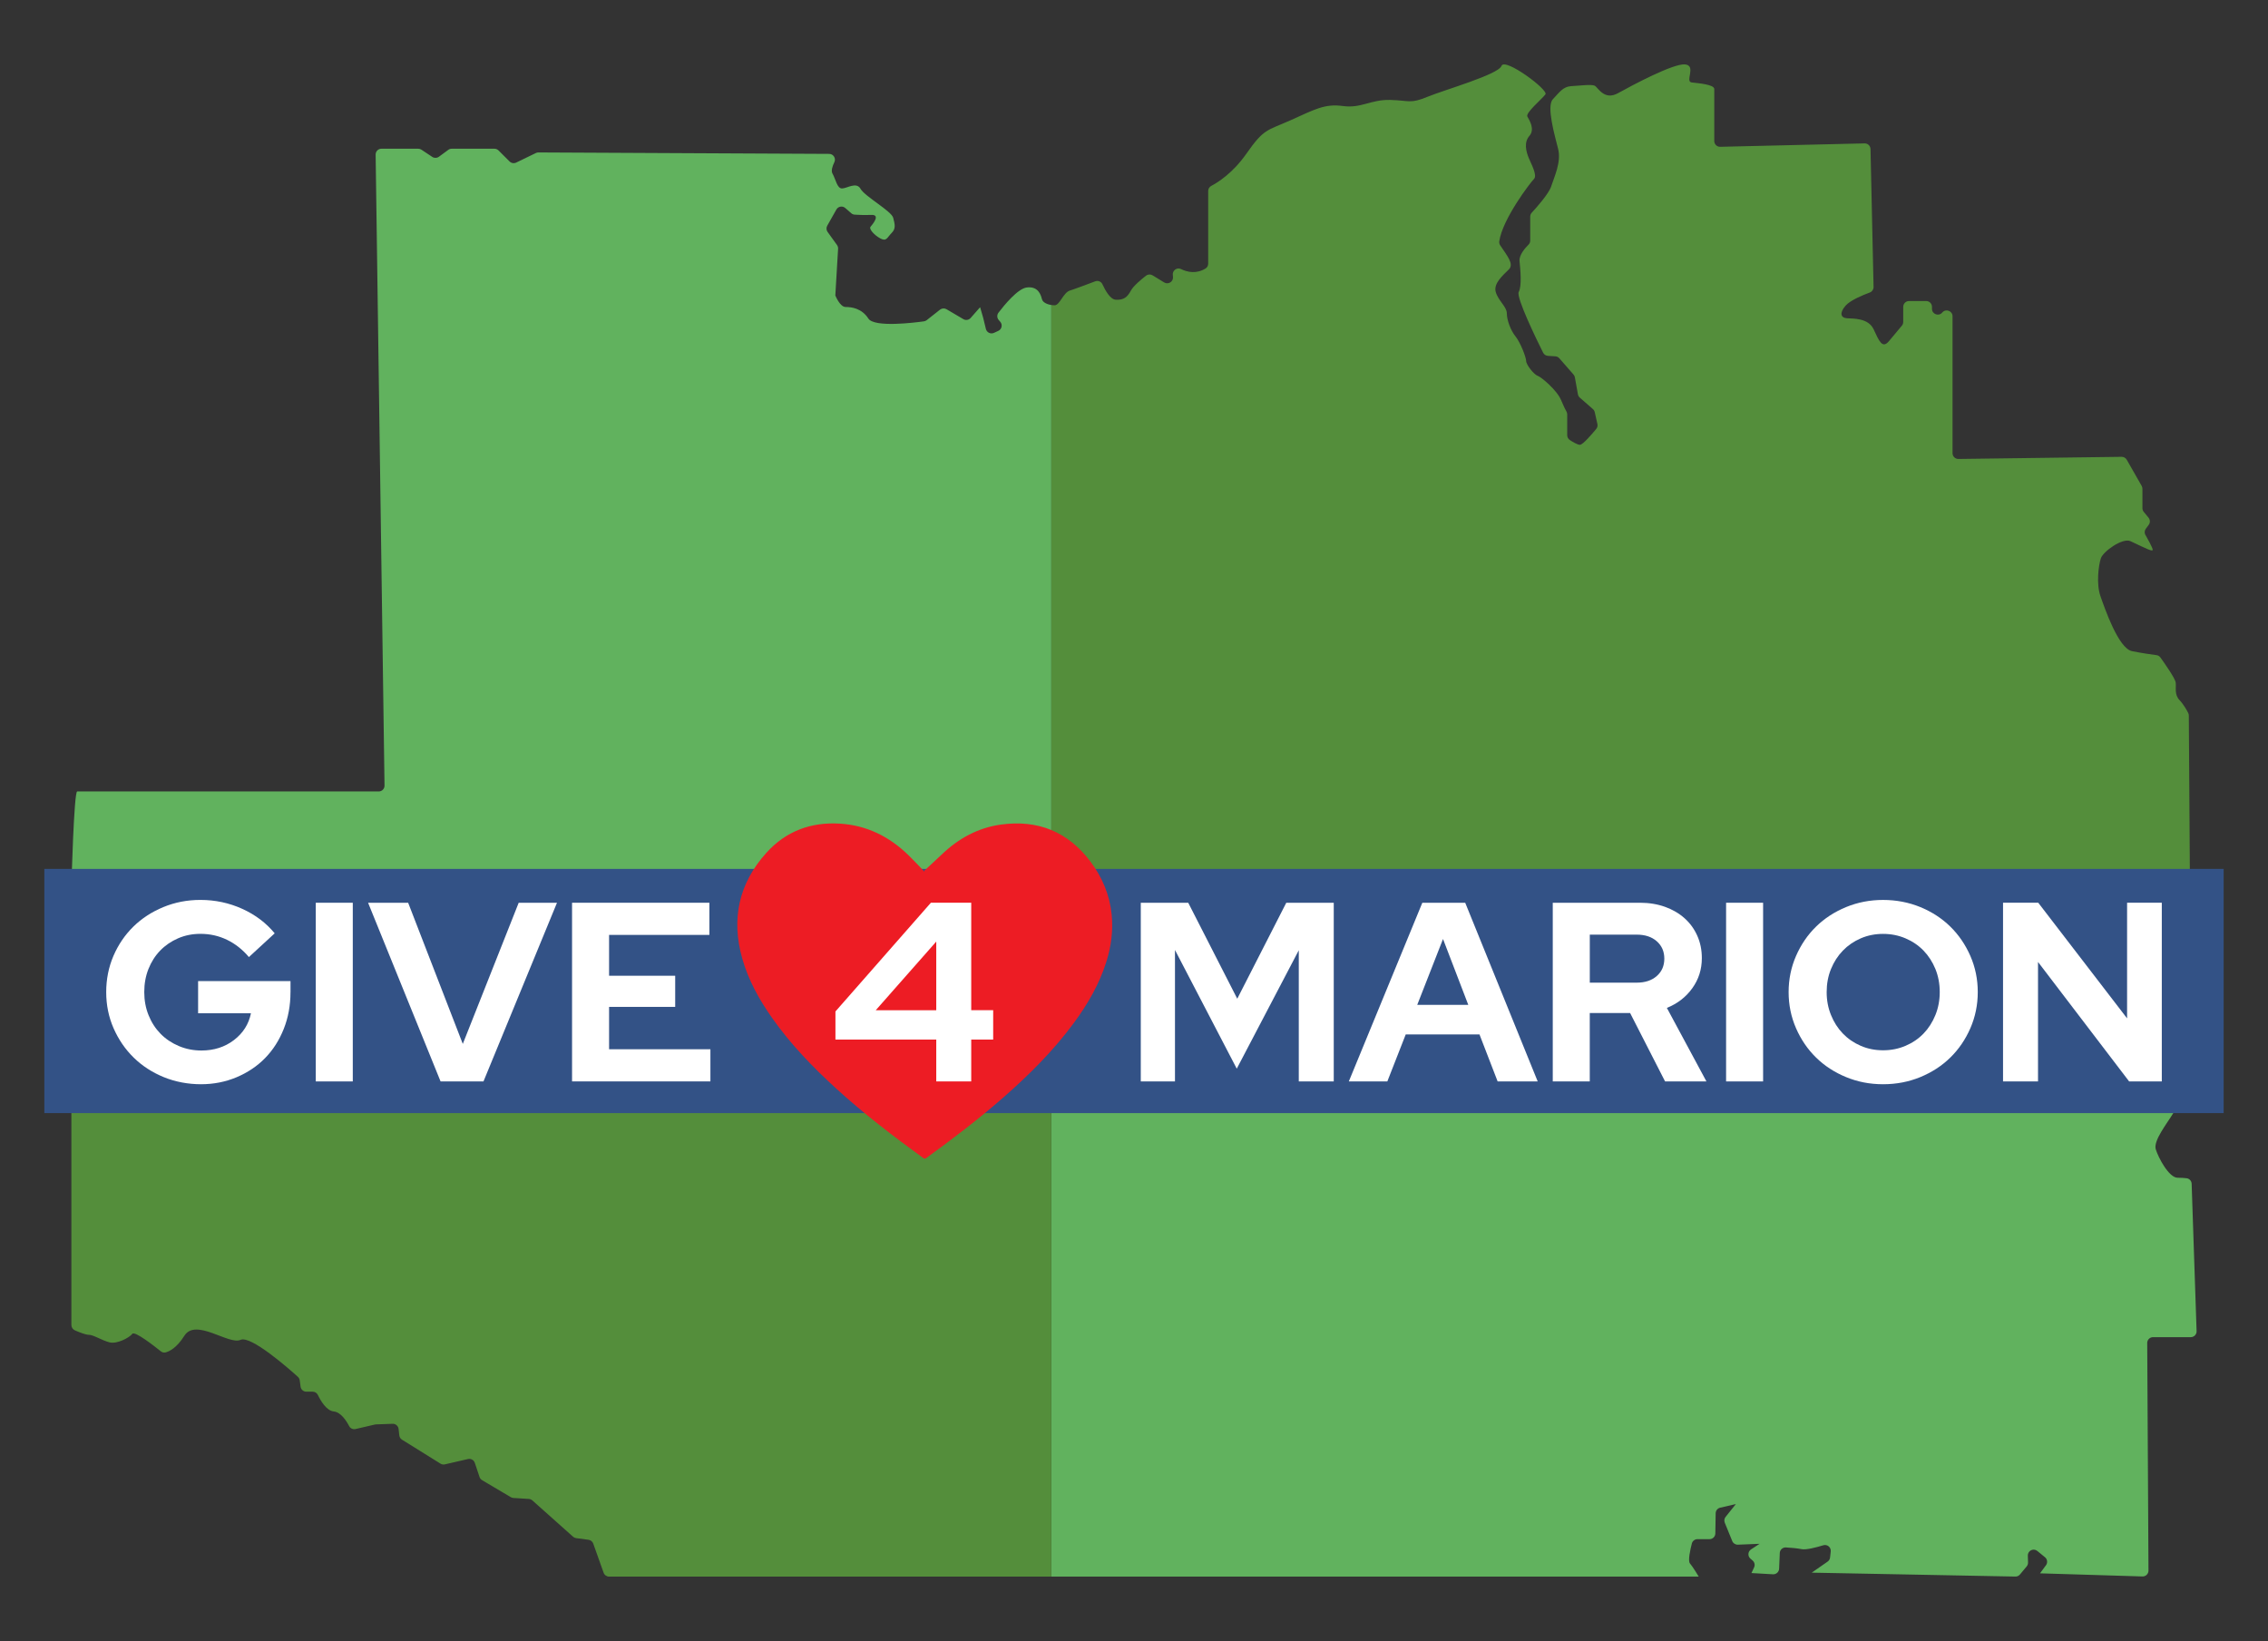
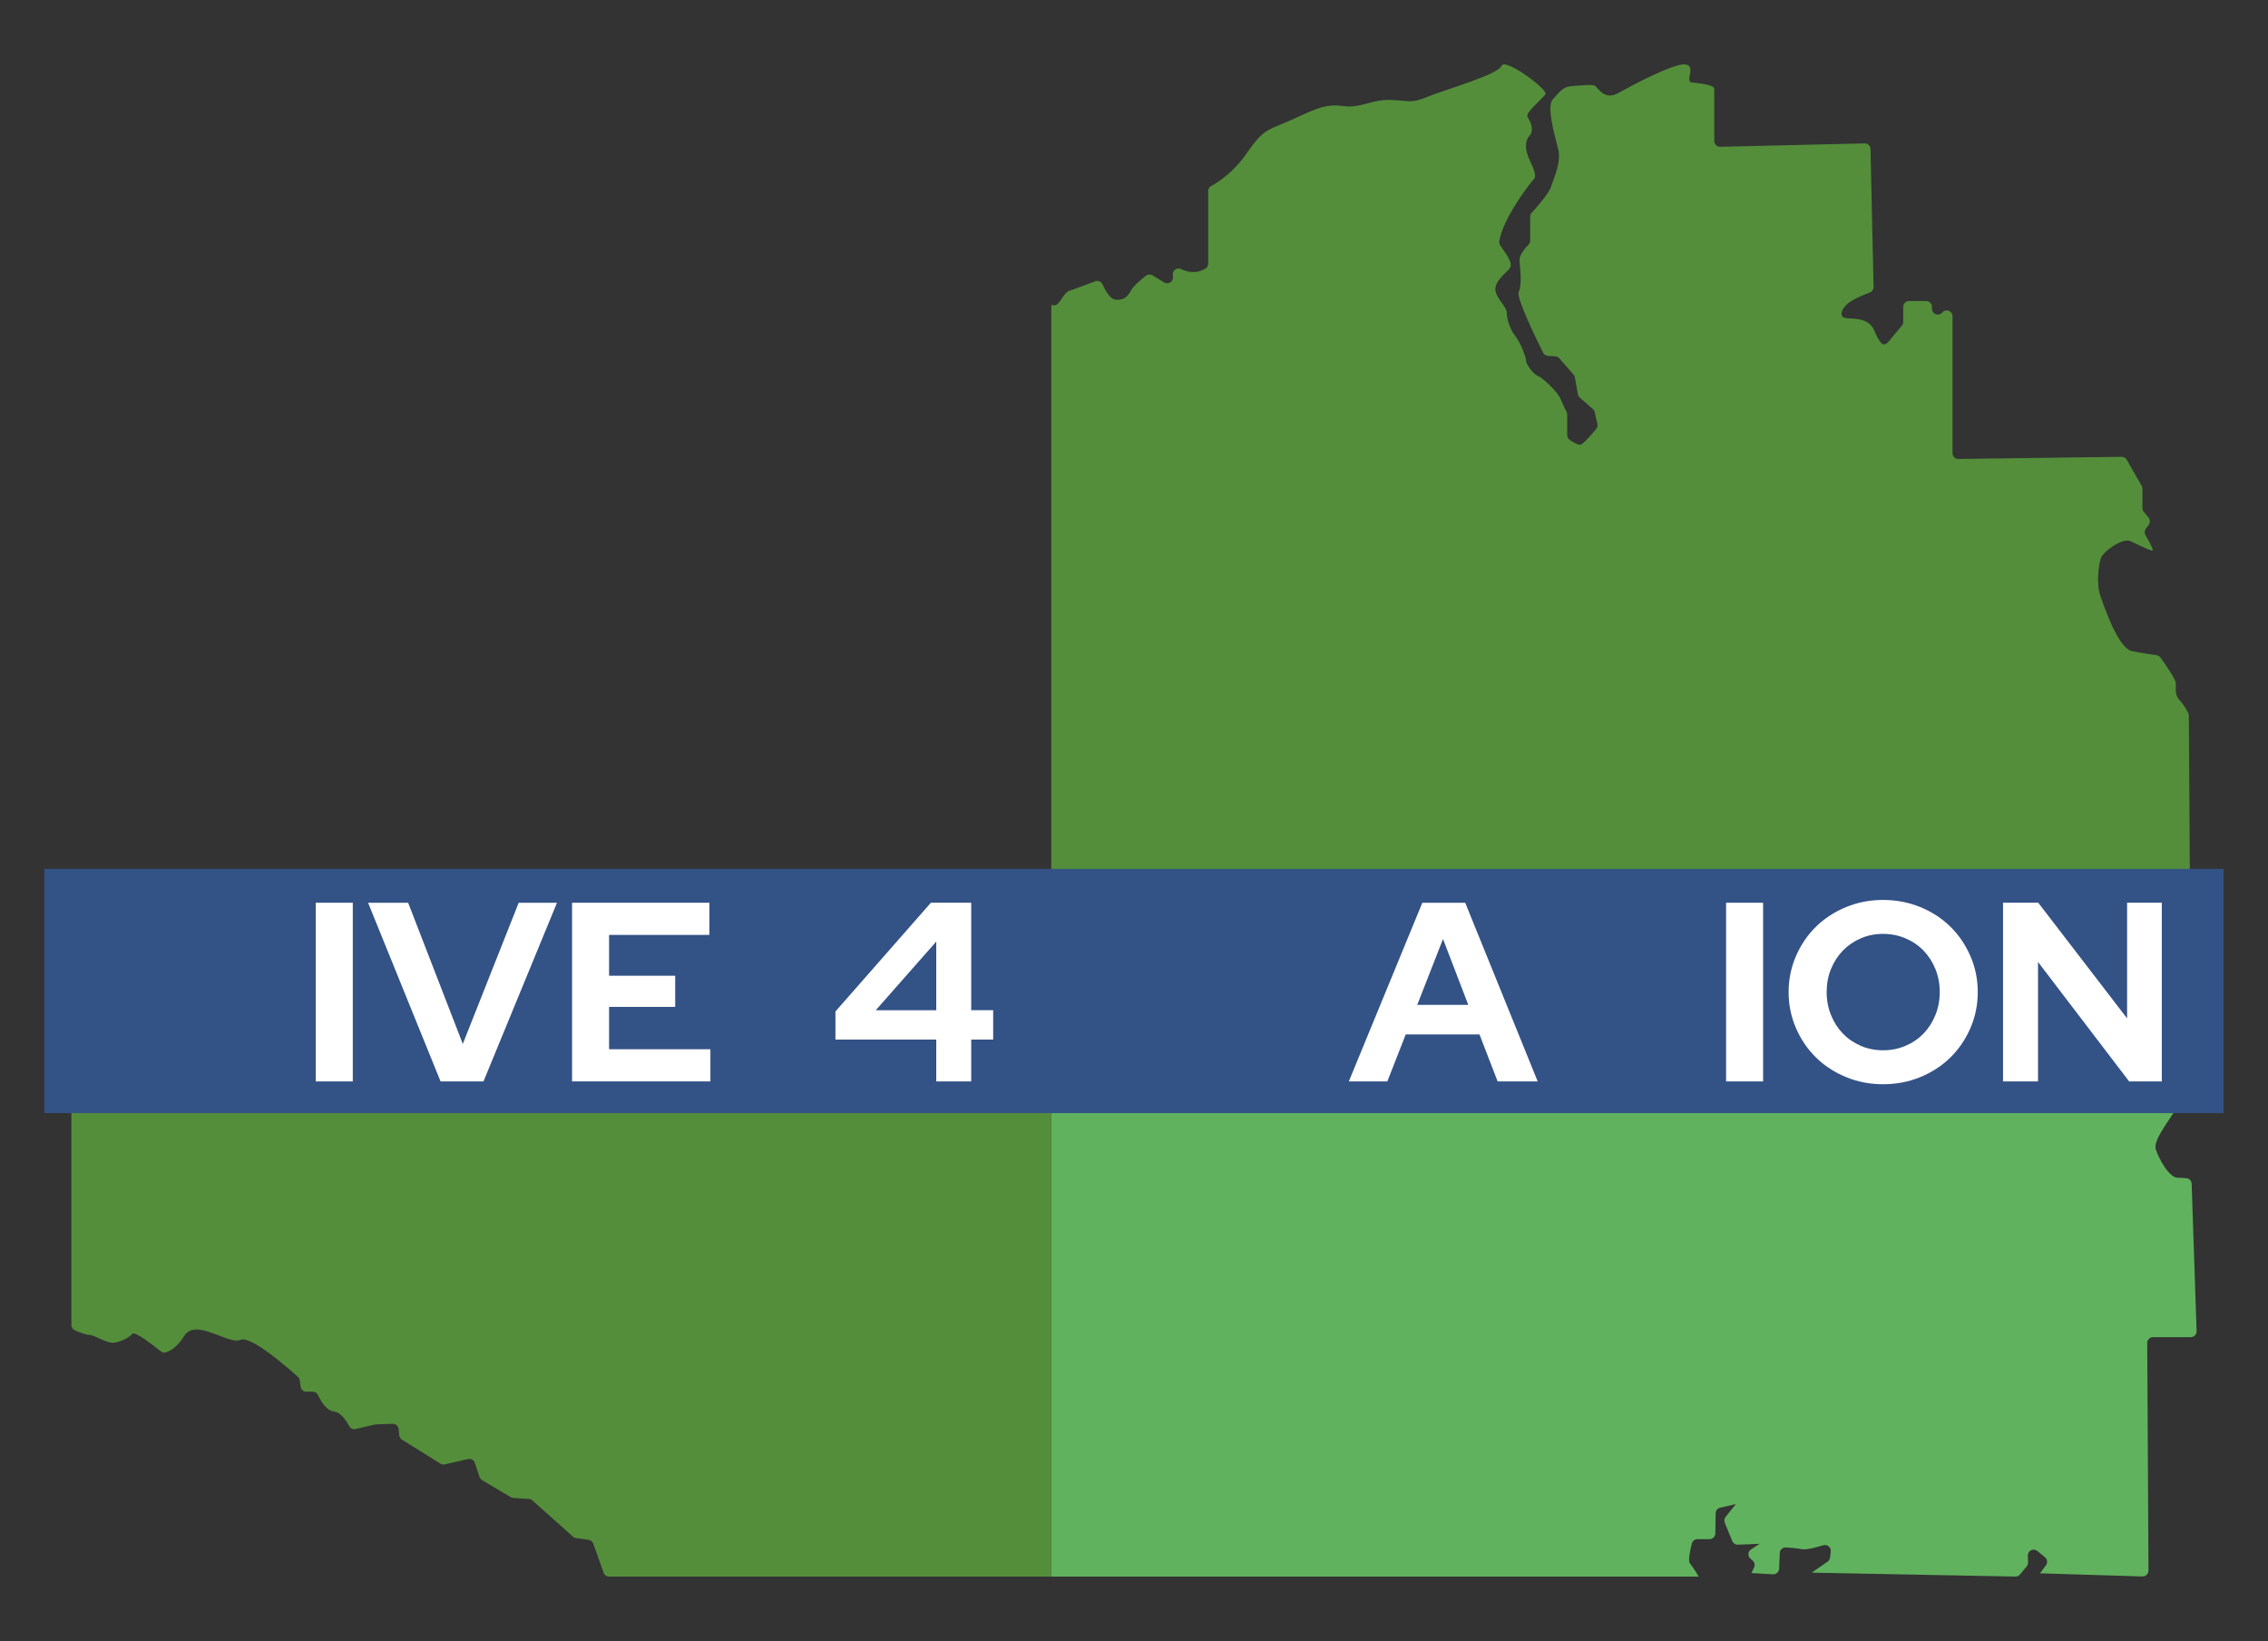
<svg xmlns="http://www.w3.org/2000/svg" id="Layer_1" data-name="Layer 1" viewBox="0 0 1024 741">
  <rect x="0" y="0" width="1024" height="741" fill="#333333" stroke="none" />
  <defs>
    <style>
      .cls-1 {
        fill: none;
      }

      .cls-2 {
        fill: #548e3b;
      }

      .cls-3 {
        fill: #ed1c24;
      }

      .cls-4 {
        fill: #335286;
      }

      .cls-5 {
        fill: #fff;
      }

      .cls-6 {
        fill: #61b25e;
      }

      .cls-7 {
        clip-path: url(#clippath);
      }
    </style>
    <clipPath id="clippath">
      <path class="cls-1" d="M968.69,241.6s3.69,6.32,3.22,6.8c-.46.48-1.79-.14-10-4.04-3.5-1.66-12.33,4.58-13.38,7.75-1.06,3.17-2.11,11.62-.18,17.08,1.94,5.46,8.1,23.6,14.26,24.83,4.57.91,9.04,1.54,11.05,1.8.72.09,1.35.47,1.77,1.06,1.8,2.51,6.67,9.43,6.9,11.31.29,2.31-.72,5.34,1.73,7.94,1.88,1.99,3.33,4.65,3.91,5.79.19.37.28.75.28,1.16l1.17,176.85c.01,2.06-2.24,3.33-3.99,2.25-1.54-.96-3.2-1.24-4.33.64-2.69,4.48-8.96,12.25-7.77,16.13,1.19,3.88,5.97,12.84,9.86,12.84,1.64,0,3.02.11,4.06.23,1.28.15,2.24,1.22,2.28,2.52l2.23,66.52c.05,1.48-1.14,2.71-2.62,2.71h-17.05c-1.45,0-2.63,1.18-2.62,2.64l.57,102.77c0,1.49-1.22,2.68-2.7,2.64l-46.27-1.41,2.7-3.67c.83-1.12.63-2.7-.45-3.59l-3.47-2.84c-1.74-1.42-4.35-.14-4.28,2.11l.09,3.11c.02.64-.2,1.27-.61,1.76l-3.04,3.64c-.51.61-1.27.96-2.07.94l-91.93-1.77,7.16-4.98c.62-.43,1.03-1.11,1.11-1.86l.3-2.72c.21-1.87-1.56-3.35-3.36-2.8-3.28,1-7.79,2.17-9.81,1.75-1.95-.41-4.92-.64-7.06-.77-1.47-.08-2.72,1.04-2.78,2.51l-.3,7.1c-.06,1.46-1.31,2.59-2.77,2.51l-9.72-.56,1.19-2.54c.5-1.06.23-2.33-.66-3.1l-.99-.86c-1.32-1.14-1.18-3.22.28-4.18l3.85-2.52-9.81.39c-1.1.04-2.12-.61-2.53-1.63l-3.38-8.29c-.36-.88-.21-1.89.38-2.63l4.63-5.79-7.09,1.64c-1.17.27-2.01,1.31-2.03,2.51l-.15,9.12c-.02,1.43-1.19,2.58-2.62,2.58h-5.44c-1.19,0-2.24.79-2.54,1.95-.73,2.82-1.85,7.85-.86,9,1.4,1.63,3.96,5.96,3.96,5.96h-491.96c-1.11,0-2.1-.7-2.47-1.74l-4.69-13.16c-.33-.93-1.15-1.59-2.12-1.72l-5.59-.75c-.52-.07-1.01-.29-1.4-.64l-18.39-16.4c-.44-.39-1-.62-1.58-.66l-6.97-.44c-.41-.03-.82-.15-1.17-.36l-12.97-7.68c-.54-.32-.95-.83-1.15-1.43l-2.13-6.38c-.43-1.28-1.76-2.03-3.08-1.73l-10.44,2.41c-.68.16-1.39.04-1.98-.33l-17.38-10.82c-.68-.42-1.13-1.14-1.22-1.94l-.32-2.9c-.15-1.36-1.33-2.38-2.7-2.33l-7.55.27c-.17,0-.34.03-.5.07l-8.66,2.02c-1.16.27-2.36-.26-2.91-1.32-1.23-2.37-3.74-6.29-6.93-6.61-3.38-.34-6.01-4.98-7.18-7.43-.44-.92-1.35-1.5-2.37-1.5h-2.85c-1.31,0-2.43-.97-2.6-2.28l-.38-2.83c-.08-.62-.38-1.18-.84-1.6-3.76-3.4-21.23-18.85-25.9-16.69-5.24,2.42-20.21-9.98-25.34-1.86-3.46,5.48-6.73,7.07-8.49,7.52-.77.2-1.57-.02-2.19-.52-2.82-2.27-11.76-9.3-12.84-7.86-1.28,1.71-6.84,4.7-10.26,3.85-3.42-.86-7.27-3.42-9.41-3.42-1.42,0-4.4-1.2-6.25-2.01-.96-.42-1.58-1.36-1.58-2.41v-197.27c0-1.45,1.17-43.64,2.62-43.64h136.14c1.46,0,2.64-1.19,2.62-2.66l-4.01-284.9c-.02-1.46,1.16-2.66,2.62-2.66h16.61c.52,0,1.02.15,1.45.44l4.89,3.25c.92.61,2.12.58,3-.07l4.23-3.11c.45-.33.99-.51,1.55-.51h19.28c.69,0,1.36.28,1.85.77l4.99,4.98c.79.79,1.99.99,3,.5l8.89-4.31c.36-.17.76-.26,1.16-.26l131.24.65c1.92,0,3.19,2.02,2.35,3.75-.89,1.83-1.56,3.9-.84,5.15,1.49,2.61,2.05,6.71,4.29,6.71s6.53-3.17,8.39.19c1.87,3.36,13.99,10.07,14.73,13.06.75,2.98,1.31,4.85-.75,6.9-2.05,2.05-2.24,3.92-5.04,2.42-2.8-1.49-5.22-4.29-4.48-5.22.75-.93,4.85-5.6.37-5.41-3.21.13-6.13-.02-7.53-.12-.57-.04-1.09-.26-1.52-.64l-2.7-2.35c-1.25-1.09-3.19-.76-4.01.69l-4.12,7.3c-.5.89-.44,1.99.16,2.82l4.25,5.9c.35.49.53,1.09.49,1.69l-1.25,21.08s2.05,5.22,4.66,5.22,7.27.56,10.26,5.22c2.68,4.18,21.3,1.79,25.11,1.25.46-.06.87-.25,1.23-.53l6-4.73c.85-.67,2.02-.75,2.95-.2l7.59,4.47c1.08.64,2.47.42,3.3-.53l4.27-4.86,1.37,4.72,1.24,5.1c.39,1.6,2.14,2.45,3.64,1.77l1.96-.9c1.59-.73,2.04-2.78.89-4.1l-.7-.82c-.81-.94-.86-2.3-.11-3.29,2.61-3.42,8.69-10.85,12.74-11.38,5.28-.69,6.43,3.44,6.89,5.28.46,1.84,3.44,2.75,5.74,2.75s3.9-5.74,6.89-6.66c2.1-.65,8.06-2.88,11.41-4.15,1.29-.49,2.72.1,3.29,1.35,1.22,2.67,3.48,6.78,5.95,6.94,3.67.23,5.28-1.15,6.89-4.13,1.13-2.1,4.75-5.1,6.81-6.7.86-.67,2.05-.74,2.98-.17l5.23,3.2c1.85,1.13,4.19-.34,3.98-2.49l-.09-.91c-.2-2.01,1.87-3.52,3.69-2.64,2.91,1.42,6.99,2.31,11.16-.29.73-.46,1.13-1.3,1.13-2.17v-32.78c0-.98.54-1.87,1.41-2.32,2.88-1.51,9.67-5.72,15.8-14.47,8.03-11.48,9.18-10.33,19.97-15.15,10.79-4.82,15.38-7.57,23.64-6.43s12.62-2.98,21.35-2.75c8.72.23,8.95,1.84,16.76-1.38,7.8-3.21,32.13-10.1,33.51-14,1.38-3.9,21.31,10.82,19.83,12.86-1.48,2.04-9.09,8.35-8.16,10.02.93,1.67,3.52,5.75.93,8.72-2.6,2.97-1.48,7.05-.37,9.83,1.11,2.78,4.08,7.98,2.41,9.65-1.62,1.62-14.21,18.04-15.66,28.17-.09.62.08,1.25.43,1.78,3.04,4.63,6.37,8.41,3.92,10.86-2.6,2.6-7.05,6.31-5.94,10.2,1.11,3.9,5.01,6.68,5.01,9.65s1.67,7.61,3.9,10.39c2.23,2.78,4.82,9.46,4.82,11.13s3.52,6.12,5.19,6.68c1.67.56,8.72,6.49,10.57,10.95,1.22,2.92,2.03,4.48,2.45,5.21.22.39.33.82.33,1.27v9.38c0,.89.45,1.71,1.19,2.2,1.34.88,3.46,2.15,4.56,2.15,1.31,0,5.57-5,7.36-7.17.52-.63.7-1.44.52-2.23l-1.2-5.34c-.12-.54-.41-1.03-.84-1.4l-5.89-5.14c-.45-.39-.75-.93-.86-1.51l-1.38-7.66c-.08-.47-.29-.9-.6-1.26l-6.41-7.35c-.46-.53-1.11-.85-1.81-.89l-3.34-.21c-.93-.06-1.76-.6-2.18-1.44-2.67-5.35-12.29-25.01-11.01-27.41,1.48-2.78.74-10.2.37-13.91-.28-2.81,2.62-6.04,4.05-7.45.5-.49.77-1.15.77-1.85v-10.81c0-.66.24-1.29.69-1.78,2-2.16,7.7-8.52,8.77-11.87,1.3-4.08,4.64-10.95,3.15-16.88-1.48-5.94-5.38-19.29-2.41-22.45,2.97-3.15,4.64-5.75,8.35-5.94,3.71-.19,9.09-.93,10.57-.19s4.27,6.86,10.57,3.34c6.31-3.52,25.04-13.5,30.24-12.96s-.19,7.77,2.97,8.14c3.15.37,10.2.93,10.2,2.97v23.47c0,1.47,1.21,2.66,2.68,2.62l65.18-1.54c1.45-.03,2.65,1.11,2.68,2.56l1.38,62.26c.02,1.12-.65,2.12-1.7,2.51-2.92,1.08-8.7,3.43-10.88,5.88-2.97,3.34-2.23,5.57.56,5.75,2.78.19,9.65-.19,12.06,5.01,2.41,5.19,3.9,8.9,6.86,5.38,2.22-2.64,4.76-5.69,5.89-7.06.39-.47.6-1.06.6-1.67v-6.82c0-1.45,1.17-2.62,2.62-2.62h7.74c1.45,0,2.62,1.17,2.62,2.62v.89c0,2.45,3.07,3.56,4.64,1.68h0c1.57-1.88,4.64-.77,4.64,1.68v61.82c0,1.46,1.2,2.64,2.66,2.62l73.69-.97c.95-.01,1.84.49,2.31,1.32l6.74,11.82c.23.4.34.84.34,1.3v8.76c0,.61.21,1.2.6,1.66l2.16,2.62c.76.93.8,2.26.08,3.23l-1.31,1.77c-.61.82-.68,1.91-.2,2.8" />
    </clipPath>
  </defs>
  <g class="cls-7">
    <rect class="cls-2" x="474.66" y="-23.68" width="637.47" height="429.69" />
    <rect class="cls-6" x="474.66" y="406.01" width="637.47" height="506.1" />
-     <polygon class="cls-6" points="474.66 406.01 474.66 -23.68 -61.73 -23.68 -61.73 414.8 474.66 406.01" />
    <polygon class="cls-2" points="474.66 406.01 474.66 912.12 -61.73 912.12 -61.73 414.8 474.66 406.01" />
  </g>
  <rect class="cls-4" x="20.02" y="392.34" width="983.96" height="110.27" />
  <g>
-     <path class="cls-3" d="M499.5,434.31c-3.18,10.1-8.41,19.1-14.65,27.57-9.27,12.58-20.27,23.54-32,33.8-11.03,9.65-22.68,18.54-34.54,27.14-.53.39-.9.48-1.48.06-13.51-9.82-26.77-19.95-39.12-31.21-10.74-9.79-20.81-20.21-29.19-32.15-5.77-8.22-10.61-16.93-13.38-26.66-5.09-17.89-1.58-33.95,10.86-47.77,8.81-9.78,20.13-14.01,33.25-13.19,12.07.75,22.24,5.82,30.84,14.17,2.18,2.12,4.26,4.35,6.37,6.54.32.33.58.72.87,1.08-.02-.16-.04-.32-.06-.48,2.62-2.44,5.27-4.85,7.86-7.32,7.58-7.27,16.42-12.15,26.87-13.58,16.65-2.27,30.23,3.26,40.37,16.76,5.31,7.07,8.64,14.98,9.54,23.83.74,7.31-.21,14.43-2.41,21.41Z" />
-     <path class="cls-5" d="M131.15,448.08c0,5.92-1.02,11.43-3.05,16.54-2.04,5.11-4.84,9.49-8.41,13.14-3.57,3.65-7.86,6.53-12.85,8.64-5,2.11-10.37,3.17-16.13,3.17s-11.6-1.08-16.83-3.23c-5.23-2.15-9.74-5.09-13.54-8.82-3.81-3.73-6.82-8.13-9.05-13.2-2.23-5.07-3.34-10.53-3.34-16.36s1.1-11.3,3.28-16.37c2.19-5.07,5.19-9.47,8.99-13.2,3.8-3.72,8.32-6.66,13.55-8.82,5.22-2.15,10.79-3.23,16.71-3.23,6.68,0,12.98,1.35,18.9,4.03,5.92,2.69,10.8,6.38,14.64,11.06l-11.64,10.72c-2.84-3.38-6.13-5.97-9.85-7.78-3.73-1.81-7.74-2.71-12.04-2.71-3.62,0-6.97.67-10.09,2.02-3.11,1.35-5.8,3.19-8.07,5.53-2.27,2.34-4.03,5.11-5.3,8.3-1.27,3.19-1.9,6.66-1.9,10.43s.65,7.26,1.96,10.49c1.3,3.23,3.11,6.01,5.41,8.36,2.3,2.34,5.06,4.19,8.24,5.53,3.19,1.35,6.59,2.02,10.2,2.02,5.69,0,10.58-1.57,14.7-4.72,4.11-3.15,6.66-7.18,7.66-12.1h-23.86v-14.52h41.72v5.07Z" />
    <path class="cls-5" d="M142.57,488.3v-80.68h16.71v80.68h-16.71Z" />
    <path class="cls-5" d="M198.92,488.3l-32.73-80.68h18.09l24.67,63.74,25.24-63.74h17.29l-33.19,80.68h-19.36Z" />
    <path class="cls-5" d="M258.28,488.3v-80.68h62.01v14.52h-45.29v18.44h29.85v14.06h-29.85v19.13h45.75v14.52h-62.47Z" />
    <path class="cls-5" d="M438.51,407.62v48.52h9.91v13.25h-9.91v18.9h-15.79v-18.9h-45.52v-12.68l43.1-49.1h18.21ZM395.4,456.15h27.32v-31l-27.32,31Z" />
-     <path class="cls-5" d="M558.39,482.54l-27.89-53.59v59.36h-15.44v-80.68h21.43l22.13,43.33,22.13-43.33h21.44v80.68h-15.79v-59.24l-28.01,53.48Z" />
    <path class="cls-5" d="M608.99,488.3l33.19-80.68h19.36l32.73,80.68h-18.09l-8.19-21.21h-33.31l-8.3,21.21h-17.4ZM639.88,453.73h23.05l-11.41-29.74-11.64,29.74Z" />
-     <path class="cls-5" d="M701.07,488.3v-80.68h39.42c4.07,0,7.81.62,11.24,1.84,3.42,1.23,6.36,2.94,8.82,5.13,2.46,2.19,4.38,4.82,5.76,7.9,1.38,3.07,2.07,6.45,2.07,10.14,0,5.07-1.44,9.61-4.32,13.6-2.88,4-6.7,6.95-11.47,8.87l17.86,33.19h-18.67l-15.79-30.89h-18.21v30.89h-16.71ZM738.99,422.03h-21.2v21.67h21.2c3.77,0,6.78-1,9.05-3,2.27-2,3.4-4.61,3.4-7.84s-1.14-5.84-3.4-7.84c-2.27-2-5.28-3-9.05-3Z" />
    <path class="cls-5" d="M779.33,488.3v-80.68h16.71v80.68h-16.71Z" />
    <path class="cls-5" d="M892.96,447.96c0,5.76-1.12,11.2-3.34,16.31-2.23,5.11-5.25,9.53-9.05,13.25-3.8,3.73-8.32,6.66-13.54,8.82-5.23,2.15-10.83,3.23-16.83,3.23s-11.49-1.08-16.71-3.23c-5.23-2.15-9.74-5.09-13.54-8.82-3.81-3.73-6.82-8.14-9.05-13.25-2.23-5.11-3.34-10.55-3.34-16.31s1.11-11.2,3.34-16.31c2.23-5.11,5.24-9.53,9.05-13.25,3.8-3.72,8.31-6.66,13.54-8.82,5.23-2.15,10.8-3.23,16.71-3.23s11.6,1.08,16.83,3.23c5.22,2.15,9.74,5.09,13.54,8.82,3.8,3.73,6.82,8.15,9.05,13.25,2.23,5.11,3.34,10.55,3.34,16.31ZM875.79,447.96c0-3.77-.66-7.24-1.96-10.43-1.31-3.19-3.09-5.96-5.36-8.3-2.27-2.34-4.98-4.19-8.12-5.53-3.15-1.34-6.53-2.02-10.14-2.02s-6.97.67-10.09,2.02c-3.11,1.35-5.8,3.19-8.06,5.53-2.27,2.34-4.06,5.11-5.36,8.3-1.31,3.19-1.96,6.66-1.96,10.43s.65,7.14,1.96,10.37c1.3,3.23,3.09,6.01,5.36,8.36,2.27,2.34,4.95,4.19,8.06,5.53,3.11,1.35,6.47,2.02,10.09,2.02s6.99-.67,10.14-2.02c3.15-1.34,5.86-3.19,8.12-5.53s4.05-5.13,5.36-8.36c1.31-3.23,1.96-6.68,1.96-10.37Z" />
    <path class="cls-5" d="M904.37,407.62h15.9l40.11,52.21v-52.21h15.67v80.68h-14.75l-41.14-53.94v53.94h-15.79v-80.68Z" />
  </g>
</svg>